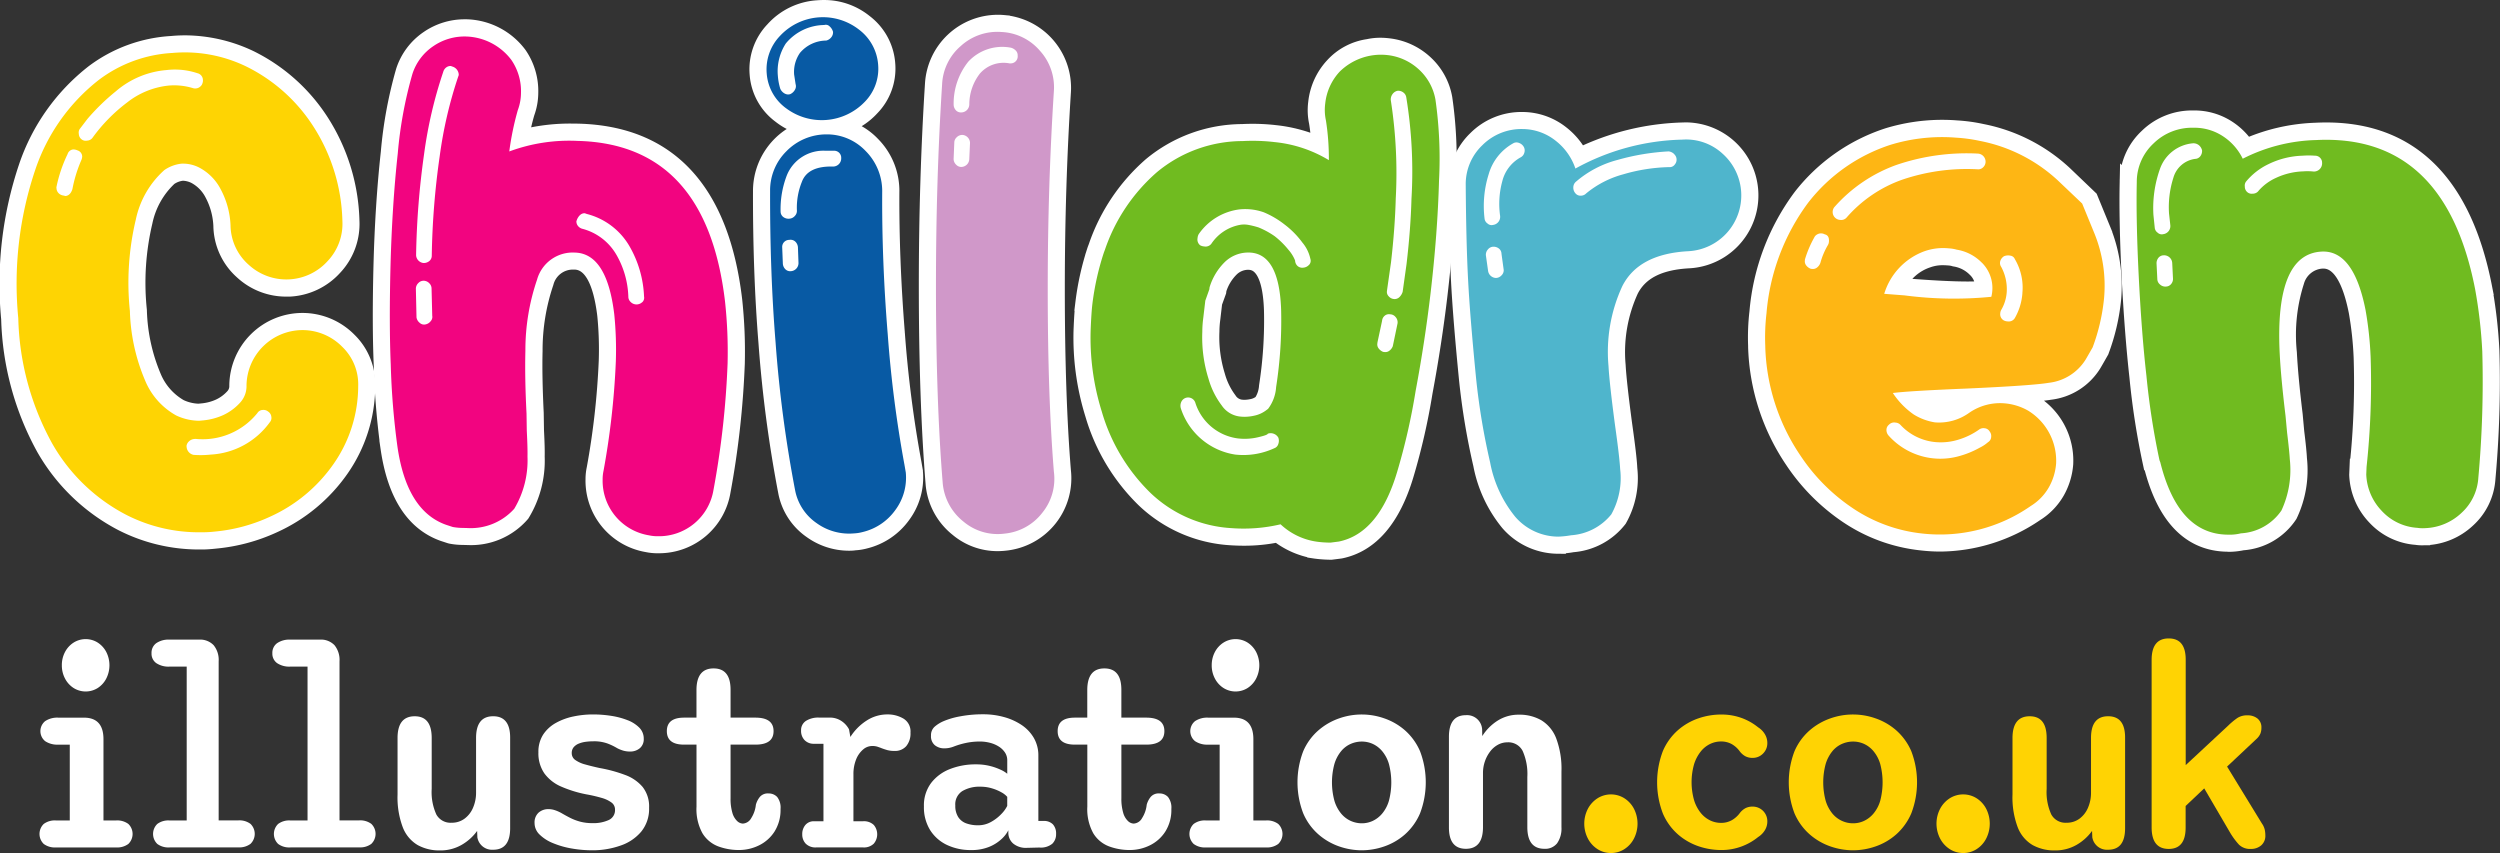
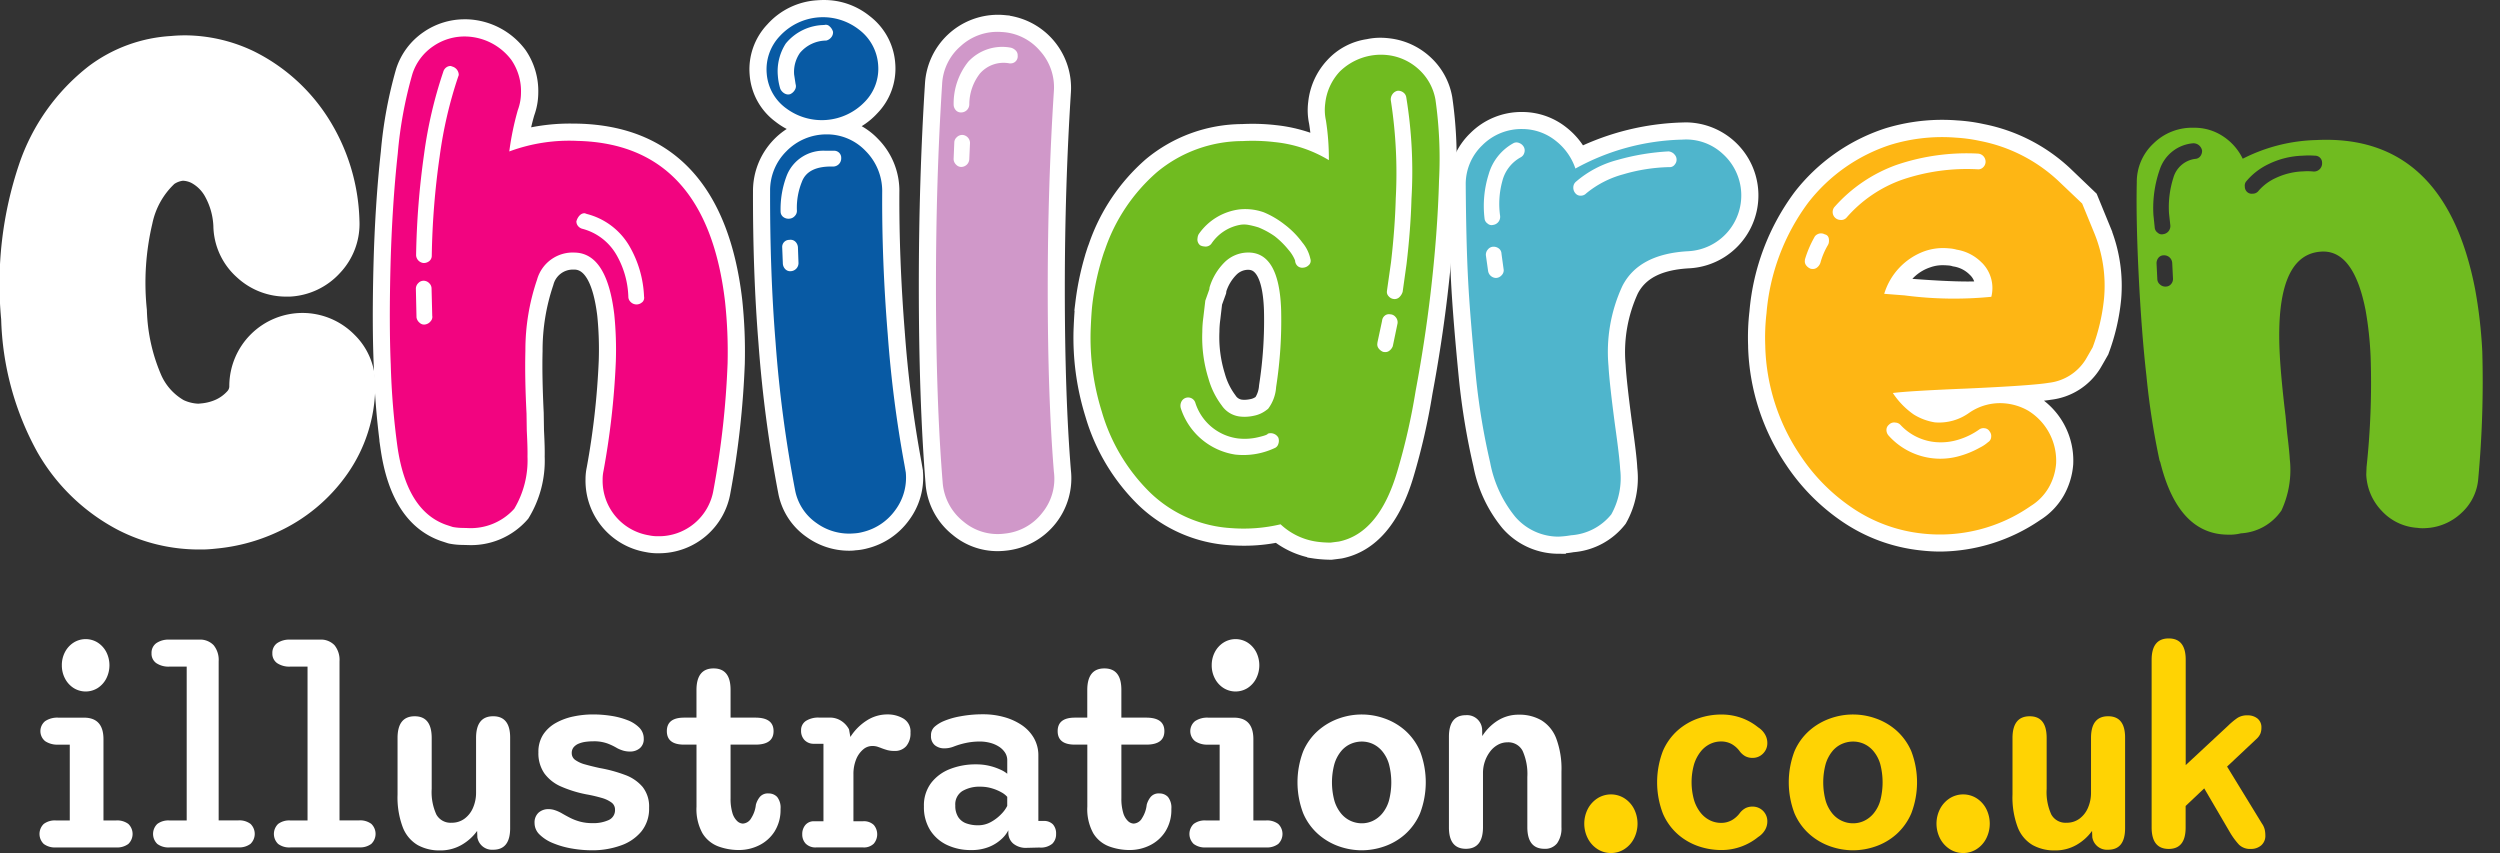
<svg xmlns="http://www.w3.org/2000/svg" width="158.086" height="53.941" viewBox="0 0 158.086 53.941">
  <rect x="0" y="0" width="158.086" height="53.941" fill="#333333" stroke="none" />
  <g id="Group_2289" data-name="Group 2289" transform="translate(-147.464 -40.889)">
    <g id="Group_2288" data-name="Group 2288">
      <g id="Group_45" data-name="Group 45" transform="translate(147.965 43.621)">
        <path id="Path_55" data-name="Path 55" d="M237.525,538.491c-.057,0-.109,0-.156,0h-.052a10.7,10.7,0,0,1-4.878-1.174,12.093,12.093,0,0,1-4.909-4.731,17.9,17.9,0,0,1-2.222-8.177,23.221,23.221,0,0,1,1.11-9.629,12.714,12.714,0,0,1,4.226-5.951,9.087,9.087,0,0,1,4.951-1.81c.27-.026.561-.04.849-.04a9.667,9.667,0,0,1,4.1.946,11.238,11.238,0,0,1,4.473,3.979,12.174,12.174,0,0,1,1.946,6.289,4.014,4.014,0,0,1-1.08,2.955,4.094,4.094,0,0,1-2.834,1.352c-.075,0-.132,0-.19,0a4.066,4.066,0,0,1-2.794-1.077,3.954,3.954,0,0,1-1.339-2.9,4.718,4.718,0,0,0-.556-2.034,2.649,2.649,0,0,0-1.112-1.127,1.838,1.838,0,0,0-.719-.188q-.038,0-.076,0a1.758,1.758,0,0,0-.819.311,5.278,5.278,0,0,0-1.565,2.791,16.775,16.775,0,0,0-.357,5.593,11.58,11.58,0,0,0,.9,4.179,3.945,3.945,0,0,0,1.7,1.944,2.947,2.947,0,0,0,1.138.279h.049l.262-.026a3.378,3.378,0,0,0,1.043-.286,2.746,2.746,0,0,0,.867-.644.954.954,0,0,0,.253-.682,4.131,4.131,0,0,1,4.141-4.1,4.12,4.12,0,0,1,2.919,1.23,3.877,3.877,0,0,1,1.167,2.927,9.224,9.224,0,0,1-1.671,5.233,10.419,10.419,0,0,1-4.245,3.522,11.251,11.251,0,0,1-3.649.987C238.029,538.473,237.743,538.491,237.525,538.491Z" transform="translate(-225.235 -506.976)" fill="#fff" stroke="#fff" stroke-width="1" />
      </g>
      <g id="Group_46" data-name="Group 46" transform="translate(171.535 42.607)">
        <path id="Path_56" data-name="Path 56" d="M303.431,537.132a3.211,3.211,0,0,1-.665-.069,4.079,4.079,0,0,1-3.391-4.108,3.2,3.2,0,0,1,.07-.667,49.141,49.141,0,0,0,.766-6.813,21.807,21.807,0,0,0-.094-2.9c-.267-2.217-.915-3.356-1.924-3.382h-.068a1.771,1.771,0,0,0-1.765,1.334,13.291,13.291,0,0,0-.7,4.315c-.029,1.134,0,2.454.072,3.923l.017,1.1c.039.747.054,1.3.044,1.663a6.45,6.45,0,0,1-.944,3.62,4.241,4.241,0,0,1-3.428,1.463h-.046l-.259-.007a4.011,4.011,0,0,1-.759-.074l-.052-.014-.428-.14c-1.877-.667-3.038-2.474-3.461-5.375a48.848,48.848,0,0,1-.434-5.288c-.072-1.7-.078-3.784-.017-6.2.066-2.6.222-5.031.465-7.236a27.094,27.094,0,0,1,.95-5.138,3.949,3.949,0,0,1,1.541-2.055,4.066,4.066,0,0,1,2.334-.718l.115,0a4.3,4.3,0,0,1,3.3,1.726,4.08,4.08,0,0,1,.717,2.45,3.767,3.767,0,0,1-.23,1.246,15.3,15.3,0,0,0-.366,1.572,12.123,12.123,0,0,1,3.207-.4q.2,0,.408.005c5.738.144,9.061,3.732,9.878,10.663a30.442,30.442,0,0,1,.163,4.01,56.035,56.035,0,0,1-.9,8.081,4.078,4.078,0,0,1-4,3.412Z" transform="translate(-285.921 -504.364)" fill="#fff" stroke="#fff" stroke-width="1" />
      </g>
      <g id="Group_47" data-name="Group 47" transform="translate(195.353 41.389)">
        <path id="Path_57" data-name="Path 57" d="M353.051,535.053a4.092,4.092,0,0,1-2.389-.769,3.848,3.848,0,0,1-1.592-2.429,81.708,81.708,0,0,1-1.248-9.442c-.24-2.956-.357-6.192-.347-9.619a4.169,4.169,0,0,1,2.934-3.971,4.089,4.089,0,0,1-1.707-.794,3.56,3.56,0,0,1-1.439-2.605,3.629,3.629,0,0,1,.993-2.82,4.1,4.1,0,0,1,2.8-1.358q.2-.016.388-.016a4.067,4.067,0,0,1,2.591.9,3.628,3.628,0,0,1,1.435,2.623,3.559,3.559,0,0,1-1,2.8,4.07,4.07,0,0,1-1.931,1.181,3.92,3.92,0,0,1,1.98,1.124,4.173,4.173,0,0,1,1.213,2.9c-.02,2.927.1,5.969.348,9.061a75.667,75.667,0,0,0,1.052,8.194l.088.507,0,.026a4.015,4.015,0,0,1-.782,2.782,4.132,4.132,0,0,1-2.358,1.592,3.147,3.147,0,0,1-.669.109C353.289,535.049,353.17,535.053,353.051,535.053Z" transform="translate(-347.249 -501.229)" fill="#fff" stroke="#fff" stroke-width="1" />
      </g>
      <g id="Group_48" data-name="Group 48" transform="translate(206.066 42.323)">
        <path id="Path_58" data-name="Path 58" d="M379.316,536.552a3.914,3.914,0,0,1-2.523-.911,4.069,4.069,0,0,1-1.526-2.776c-.289-3.518-.435-7.753-.435-12.608,0-4.419.131-8.709.389-12.75a4.121,4.121,0,0,1,4.094-3.871c.089,0,.179,0,.27.008a4.122,4.122,0,0,1,3.866,4.365c-.257,3.995-.387,8.187-.387,12.463,0,4.474.13,8.344.386,11.5a4.1,4.1,0,0,1-3.616,4.547A4.468,4.468,0,0,1,379.316,536.552Z" transform="translate(-374.833 -503.635)" fill="#fff" stroke="#fff" stroke-width="1" />
      </g>
      <g id="Group_50" data-name="Group 50" transform="translate(215.843 43.769)">
        <g id="Group_49" data-name="Group 49">
          <path id="Path_59" data-name="Path 59" d="M415.694,539.37a7.684,7.684,0,0,1-.859-.063l-.046-.007a5.158,5.158,0,0,1-2.361-1.029,10.508,10.508,0,0,1-2.147.214c-.269,0-.547-.01-.826-.028a8.673,8.673,0,0,1-5.481-2.388,12.364,12.364,0,0,1-3.237-5.407,16.269,16.269,0,0,1-.726-5.3c.03-.764.069-1.344.115-1.734a17.551,17.551,0,0,1,.754-3.368l.073-.193a11.949,11.949,0,0,1,3.455-5.144,9.1,9.1,0,0,1,5.776-2.1c.208-.011.43-.017.654-.017a12.664,12.664,0,0,1,1.464.086,9.326,9.326,0,0,1,2.745.736,12.769,12.769,0,0,0-.148-1.415,3.659,3.659,0,0,1-.049-1.254,4.075,4.075,0,0,1,1.056-2.323,3.729,3.729,0,0,1,2.241-1.19,3.474,3.474,0,0,1,.762-.082,4.267,4.267,0,0,1,.5.031,4.074,4.074,0,0,1,2.323,1.056,3.956,3.956,0,0,1,1.233,2.249,26.669,26.669,0,0,1,.236,5.2c-.061,2.249-.243,4.676-.542,7.214-.239,2.029-.557,4.107-.945,6.177a41.02,41.02,0,0,1-1.18,5.175c-.83,2.806-2.219,4.432-4.127,4.828l-.044.007-.558.071Zm-7.4-14.739a6.413,6.413,0,0,0-.059.82,8.246,8.246,0,0,0,.363,2.793,4.568,4.568,0,0,0,.743,1.519,1.058,1.058,0,0,0,.748.482,2.072,2.072,0,0,0,.224.014h0a2.382,2.382,0,0,0,.48-.054,1.309,1.309,0,0,0,.559-.249l.046-.036a2.1,2.1,0,0,0,.341-1.022,26.95,26.95,0,0,0,.313-4.824c-.07-2.013-.571-3.036-1.486-3.036l-.082,0a1.55,1.55,0,0,0-1.025.458,3.178,3.178,0,0,0-.775,1.288l-.016.134-.257.708Z" transform="translate(-400.005 -507.357)" fill="#fff" stroke="#fff" stroke-width="1" />
        </g>
      </g>
      <g id="Group_51" data-name="Group 51" transform="translate(239.565 48.467)">
        <path id="Path_60" data-name="Path 60" d="M467.5,546.391a4.188,4.188,0,0,1-3.143-1.453,8.259,8.259,0,0,1-1.718-3.689,43.881,43.881,0,0,1-.9-5.413c-.253-2.569-.422-4.645-.5-6.177-.085-1.588-.136-3.642-.153-6.1a3.976,3.976,0,0,1,1.228-2.914,4.068,4.068,0,0,1,2.95-1.188,3.986,3.986,0,0,1,2.441.855,4.352,4.352,0,0,1,1.181,1.4,15.844,15.844,0,0,1,6.453-1.591c.083,0,.165-.007.246-.007a4.117,4.117,0,0,1,.194,8.228c-1.888.1-3.094.719-3.687,1.89a9.38,9.38,0,0,0-.811,4.758c.038.707.177,1.962.413,3.729.19,1.345.3,2.26.324,2.792a5.3,5.3,0,0,1-.653,3.206,4.127,4.127,0,0,1-2.932,1.578,6.516,6.516,0,0,1-.88.094H467.5Z" transform="translate(-461.084 -519.453)" fill="#fff" stroke="#fff" stroke-width="1" />
      </g>
      <g id="Group_53" data-name="Group 53" transform="translate(258.5 48.966)">
        <g id="Group_52" data-name="Group 52">
          <path id="Path_61" data-name="Path 61" d="M521.513,547.039a10.472,10.472,0,0,1-1.2-.07,10.331,10.331,0,0,1-4.751-1.747,12.6,12.6,0,0,1-3.4-3.442,13.53,13.53,0,0,1-2.32-7.182v-.033l0-.044a13.785,13.785,0,0,1,.083-2.129,14.22,14.22,0,0,1,2.751-7.278,11.431,11.431,0,0,1,5.5-3.863,11.805,11.805,0,0,1,3.428-.513c.311,0,.627.012.94.037a10.329,10.329,0,0,1,1.592.221,10.639,10.639,0,0,1,5.2,2.648l1.623,1.553.825,2.013a9.425,9.425,0,0,1,.647,4.358,12.953,12.953,0,0,1-.753,3.247l-.017.048-.025.044q-.358.632-.46.8a3.741,3.741,0,0,1-2.734,1.734c-.418.07-1.181.141-2.305.213a4.175,4.175,0,0,1,1.2.46A4.292,4.292,0,0,1,529.4,542a4.2,4.2,0,0,1-.541,1.762,3.912,3.912,0,0,1-1.324,1.367A10.852,10.852,0,0,1,521.513,547.039Zm-1.391-8.666a2.949,2.949,0,0,0,1.079.409,2.083,2.083,0,0,0,.256.016,2.921,2.921,0,0,0,1.549-.532,4.364,4.364,0,0,1,.993-.494l-.833.039c-1.508.061-2.682.121-3.512.179A4.906,4.906,0,0,0,520.123,538.373Zm-.835-7.611c1.682.134,3.006.2,3.936.2h0c.442,0,.752-.015.971-.035a1.537,1.537,0,0,0-.478-1.24,2.333,2.333,0,0,0-1.294-.668l-.034-.007-.033-.011a1.736,1.736,0,0,0-.374-.056q-.161-.013-.313-.013a2.759,2.759,0,0,0-.964.159,3.191,3.191,0,0,0-1.869,1.634Z" transform="translate(-509.837 -520.738)" fill="#fff" stroke="#fff" stroke-width="1" />
        </g>
      </g>
      <g id="Group_54" data-name="Group 54" transform="translate(281.987 48.374)">
-         <path id="Path_62" data-name="Path 62" d="M576.789,546.123a1.468,1.468,0,0,1-.151-.007c-2.364-.028-3.979-1.7-4.8-4.981l-.051-.13-.009-.039a47.892,47.892,0,0,1-.84-5.423c-.2-1.8-.371-3.965-.495-6.44-.113-2.276-.153-4.248-.118-5.861a3.893,3.893,0,0,1,1.244-2.878,4.048,4.048,0,0,1,2.882-1.15h.045a3.875,3.875,0,0,1,2.173.628,4.117,4.117,0,0,1,1.167,1.148,11.838,11.838,0,0,1,4.386-1c.224-.011.446-.017.664-.017,5.345,0,8.7,3.335,9.986,9.91a30.759,30.759,0,0,1,.465,4.029,68.108,68.108,0,0,1-.25,8.068,3.853,3.853,0,0,1-1.262,2.618,4.1,4.1,0,0,1-2.626,1.107q-.131.006-.242.007a2.3,2.3,0,0,1-.382-.028,3.926,3.926,0,0,1-2.6-1.254,4.09,4.09,0,0,1-1.135-2.672l0-.026.021-.5a49.612,49.612,0,0,0,.258-6.907,21.787,21.787,0,0,0-.311-2.882c-.423-2.142-1.129-3.23-2.1-3.23l-.075,0a1.81,1.81,0,0,0-1.639,1.323,11.045,11.045,0,0,0-.464,4.5c.051,1.018.174,2.334.366,3.909l.1,1.093c.1.8.155,1.364.171,1.7a6.583,6.583,0,0,1-.6,3.555,3.88,3.88,0,0,1-2.975,1.735A4.4,4.4,0,0,1,576.789,546.123Z" transform="translate(-570.311 -519.214)" fill="#fff" stroke="#fff" stroke-width="1" />
-       </g>
-       <path id="Path_64" data-name="Path 64" d="M247.3,527.1a3.3,3.3,0,0,1,1,2.5,8.616,8.616,0,0,1-1.566,4.911,9.794,9.794,0,0,1-4.012,3.326,10.6,10.6,0,0,1-3.46.936,7.356,7.356,0,0,1-.948.047,10.072,10.072,0,0,1-4.695-1.11,11.47,11.47,0,0,1-4.673-4.511,17.25,17.25,0,0,1-2.14-7.913,22.549,22.549,0,0,1,1.074-9.388,12.092,12.092,0,0,1,4.024-5.687,8.481,8.481,0,0,1,4.643-1.7,8.889,8.889,0,0,1,4.67.853,10.6,10.6,0,0,1,4.235,3.773,11.548,11.548,0,0,1,1.849,5.992,3.429,3.429,0,0,1-.927,2.535,3.516,3.516,0,0,1-5,.239,3.376,3.376,0,0,1-1.146-2.488,5.294,5.294,0,0,0-.631-2.3,3.21,3.21,0,0,0-1.364-1.364,2.238,2.238,0,0,0-1.105-.24,2.348,2.348,0,0,0-1.087.407,5.773,5.773,0,0,0-1.8,3.116,17.249,17.249,0,0,0-.378,5.793,12.072,12.072,0,0,0,.96,4.389,4.479,4.479,0,0,0,1.964,2.215,3.445,3.445,0,0,0,1.461.337l.3-.028a3.95,3.95,0,0,0,1.224-.333,3.335,3.335,0,0,0,1.071-.795,1.537,1.537,0,0,0,.395-1.077,3.55,3.55,0,0,1,3.562-3.5A3.528,3.528,0,0,1,247.3,527.1Zm-16.454-12.066a.413.413,0,0,0-.294-.362.671.671,0,0,0-.266-.061.414.414,0,0,0-.362.294,8.856,8.856,0,0,0-.708,2.1l.008.086a.455.455,0,0,0,.136.29.51.51,0,0,0,.3.145l.133.031q.3-.029.435-.431a8.544,8.544,0,0,1,.561-1.829A.658.658,0,0,0,230.848,515.033Zm2.837-3.387a5.077,5.077,0,0,1,2.582-1.069,4.054,4.054,0,0,1,1.573.153.472.472,0,0,0,.219.022.461.461,0,0,0,.249-.11.413.413,0,0,0,.151-.231.483.483,0,0,0,.023-.219.443.443,0,0,0-.341-.4,4.491,4.491,0,0,0-1.967-.2,5.609,5.609,0,0,0-3.2,1.345,13.667,13.667,0,0,0-1.8,1.752q-.443.584-.481.63a.42.42,0,0,0-.057.308.453.453,0,0,0,.208.37.42.42,0,0,0,.309.057.453.453,0,0,0,.369-.208A10.477,10.477,0,0,1,233.685,511.645Zm9.129,19.908a.454.454,0,0,0-.208-.369.465.465,0,0,0-.356-.1.409.409,0,0,0-.326.2,4.452,4.452,0,0,1-3.914,1.629l-.086.008a.546.546,0,0,0-.311.138.476.476,0,0,0-.167.3l.008.086a.554.554,0,0,0,.435.478,6,6,0,0,0,1.081-.017,4.941,4.941,0,0,0,3.744-2.046A.411.411,0,0,0,242.814,531.553Z" transform="translate(-78.186 -464.273)" fill="#fed403" />
+         </g>
      <path id="Path_65" data-name="Path 65" d="M308.777,526.543a55.216,55.216,0,0,1-.892,8,3.494,3.494,0,0,1-3.522,2.929,2.528,2.528,0,0,1-.559-.057,3.494,3.494,0,0,1-2.929-3.522,2.581,2.581,0,0,1,.057-.559,49.607,49.607,0,0,0,.778-6.921,22.216,22.216,0,0,0-.1-2.977q-.463-3.848-2.488-3.9a2.342,2.342,0,0,0-2.392,1.707,13.791,13.791,0,0,0-.739,4.508q-.044,1.724.072,3.968l.016,1.078q.058,1.123.045,1.639a5.969,5.969,0,0,1-.838,3.3,3.7,3.7,0,0,1-2.983,1.218l-.259-.007a3.581,3.581,0,0,1-.645-.059l-.428-.14q-2.478-.881-3.066-4.906a48.006,48.006,0,0,1-.428-5.226q-.108-2.546-.017-6.165.1-3.876.461-7.187a26.383,26.383,0,0,1,.924-5.02,3.359,3.359,0,0,1,1.316-1.756,3.49,3.49,0,0,1,2.106-.615,3.722,3.722,0,0,1,2.83,1.472,3.49,3.49,0,0,1,.615,2.107,3.149,3.149,0,0,1-.2,1.073,18.037,18.037,0,0,0-.54,2.616,10.9,10.9,0,0,1,4.328-.667q8.142.206,9.314,10.15A29.682,29.682,0,0,1,308.777,526.543Zm-17-18.233a.554.554,0,0,0-.375-.527l-.128-.046a.457.457,0,0,0-.3.1.518.518,0,0,0-.179.276,27.718,27.718,0,0,0-1.209,5.185,51.157,51.157,0,0,0-.506,6.411.523.523,0,0,0,.462.486.547.547,0,0,0,.369-.12.434.434,0,0,0,.16-.341,49.2,49.2,0,0,1,.5-6.281,26.95,26.95,0,0,1,1.161-5.014Zm-1.772,15.561a.4.4,0,0,0,.095-.342l-.043-1.726a.455.455,0,0,0-.143-.327.5.5,0,0,0-.362-.16.454.454,0,0,0-.327.143.5.5,0,0,0-.16.362l.04,1.811a.549.549,0,0,0,.207.35.4.4,0,0,0,.343.1A.551.551,0,0,0,290.006,523.87Zm13.372-1.193a.382.382,0,0,0,.117-.363,6.9,6.9,0,0,0-.953-3.236,4.367,4.367,0,0,0-2.665-1.985l-.129-.046q-.3-.008-.484.376l-.047.128a.456.456,0,0,0,.1.3.512.512,0,0,0,.276.179,3.512,3.512,0,0,1,2.157,1.649,5.66,5.66,0,0,1,.752,2.648.449.449,0,0,0,.142.327.52.52,0,0,0,.733.018Z" transform="translate(-115.304 -462.675)" fill="#f20480" />
      <path id="Path_66" data-name="Path 66" d="M356.414,522.794a75.881,75.881,0,0,0,1.06,8.259l.081.469a3.434,3.434,0,0,1-.67,2.389,3.546,3.546,0,0,1-2.05,1.377,2.6,2.6,0,0,1-.555.088,3.51,3.51,0,0,1-2.366-.651,3.269,3.269,0,0,1-1.357-2.073,80.811,80.811,0,0,1-1.237-9.368q-.359-4.423-.345-9.57a3.477,3.477,0,0,1,1.028-2.5,3.536,3.536,0,0,1,2.529-1.07,3.373,3.373,0,0,1,2.485,1.052,3.593,3.593,0,0,1,1.047,2.509Q356.033,518.112,356.414,522.794Zm-6.437-14.307a2.988,2.988,0,0,1-1.216-2.192,3.057,3.057,0,0,1,.844-2.382,3.707,3.707,0,0,1,4.983-.4,3.055,3.055,0,0,1,1.218,2.214,2.986,2.986,0,0,1-.846,2.36,3.768,3.768,0,0,1-4.982.4Zm.6,8.447a.434.434,0,0,0-.356-.123l-.086.007a.443.443,0,0,0-.395.465l.041,1.035a.539.539,0,0,0,.159.354.428.428,0,0,0,.355.123.515.515,0,0,0,.474-.557l-.034-.948A.545.545,0,0,0,350.577,516.934Zm2.893-5.359a.442.442,0,0,0-.465-.395h-.519a2.489,2.489,0,0,0-2.447,1.54,5.929,5.929,0,0,0-.4,2.324.43.43,0,0,0,.178.331.544.544,0,0,0,.376.1.5.5,0,0,0,.353-.18.454.454,0,0,0,.124-.334,4.332,4.332,0,0,1,.308-1.8q.37-1.024,1.974-.982a.516.516,0,0,0,.52-.518Zm-3.569-4.012a.432.432,0,0,0,.349.036.651.651,0,0,0,.3-.284.437.437,0,0,0,.037-.349l-.092-.6a2.112,2.112,0,0,1,.365-1.37,2.187,2.187,0,0,1,1.666-.784.586.586,0,0,0,.328-.221.489.489,0,0,0,.1-.333.705.705,0,0,0-.223-.349.33.33,0,0,0-.331-.081,3.2,3.2,0,0,0-2.434,1.171,3.234,3.234,0,0,0-.5,2.051,3.734,3.734,0,0,0,.152.809A.644.644,0,0,0,349.9,507.564Z" transform="translate(-152.814 -460.758)" fill="#085aa4" />
      <path id="Path_67" data-name="Path 67" d="M383.055,535.545a3.417,3.417,0,0,1-2.37,1.314,3.355,3.355,0,0,1-2.607-.754,3.49,3.49,0,0,1-1.314-2.392q-.432-5.257-.431-12.54,0-6.636.388-12.713a3.391,3.391,0,0,1,1.185-2.435,3.43,3.43,0,0,1,2.564-.884,3.4,3.4,0,0,1,2.435,1.185,3.43,3.43,0,0,1,.884,2.564q-.388,6.034-.388,12.5,0,6.766.388,11.549A3.4,3.4,0,0,1,383.055,535.545ZM381.5,506.607a.415.415,0,0,0-.129-.3.645.645,0,0,0-.3-.173,2.926,2.926,0,0,0-2.694.884,4.235,4.235,0,0,0-.926,2.693.544.544,0,0,0,.129.366.43.43,0,0,0,.345.151.516.516,0,0,0,.517-.517,3.183,3.183,0,0,1,.668-1.939,1.979,1.979,0,0,1,1.875-.646h.087a.441.441,0,0,0,.43-.431Zm-3.49,5.042a.5.5,0,0,0-.366.151.454.454,0,0,0-.151.323l-.043,1.035a.494.494,0,0,0,.151.366.449.449,0,0,0,.323.151.516.516,0,0,0,.517-.517l.043-.948A.517.517,0,0,0,378.013,511.649Z" transform="translate(-169.684 -462.229)" fill="#d098c9" />
      <path id="Path_68" data-name="Path 68" d="M423.54,516.8q-.091,3.353-.538,7.161-.358,3.04-.939,6.138a40.326,40.326,0,0,1-1.165,5.113q-1.153,3.9-3.688,4.426l-.529.068a6.453,6.453,0,0,1-.861-.058,4.207,4.207,0,0,1-2.3-1.1,10.16,10.16,0,0,1-3.109.242,8.067,8.067,0,0,1-5.119-2.229,11.742,11.742,0,0,1-3.082-5.157,15.616,15.616,0,0,1-.7-5.115q.044-1.123.111-1.68a16.92,16.92,0,0,1,.729-3.255l.063-.166a11.338,11.338,0,0,1,3.289-4.907,8.487,8.487,0,0,1,5.416-1.966,11.859,11.859,0,0,1,2.032.065,8.179,8.179,0,0,1,3.424,1.141,15.61,15.61,0,0,0-.184-2.5,3.145,3.145,0,0,1-.045-1.09,3.485,3.485,0,0,1,.907-2,3.721,3.721,0,0,1,3.01-1.056,3.492,3.492,0,0,1,2,.907,3.37,3.37,0,0,1,1.054,1.925A26.4,26.4,0,0,1,423.54,516.8Zm-8.222,5.347a.374.374,0,0,0,.088-.38,2.376,2.376,0,0,0-.507-1.036,5.559,5.559,0,0,0-1.144-1.154,5.62,5.62,0,0,0-1.3-.76,3.517,3.517,0,0,0-1.541-.181,3.691,3.691,0,0,0-2.57,1.564.593.593,0,0,0-.073.251.462.462,0,0,0,.164.453.589.589,0,0,0,.252.073.461.461,0,0,0,.453-.164,2.782,2.782,0,0,1,1.878-1.211,1.526,1.526,0,0,1,.433.007,5.386,5.386,0,0,1,.675.166,5.161,5.161,0,0,1,1.019.554,5.315,5.315,0,0,1,.875.862,2.337,2.337,0,0,1,.419.678.489.489,0,0,0,.155.344.449.449,0,0,0,.356.107A.548.548,0,0,0,415.318,522.144Zm-1.938,11.314a.591.591,0,0,0,0-.39.548.548,0,0,0-.3-.252.541.541,0,0,0-.369,0c-.007.058-.219.134-.635.229a3.676,3.676,0,0,1-1.266.068,3.264,3.264,0,0,1-2.684-2.268.477.477,0,0,0-.885-.039.577.577,0,0,0-.027.409,4.3,4.3,0,0,0,3.432,2.92,4.671,4.671,0,0,0,2.477-.4A.4.4,0,0,0,413.38,533.458Zm-4.62-9.048-.126,1.07a6.9,6.9,0,0,0-.063.9,8.713,8.713,0,0,0,.39,2.953,5.09,5.09,0,0,0,.841,1.7,1.608,1.608,0,0,0,1.176.7,2.674,2.674,0,0,0,.852-.052,1.883,1.883,0,0,0,.8-.362l.1-.075a2.541,2.541,0,0,0,.508-1.372,27.319,27.319,0,0,0,.317-4.91q-.129-3.7-2.18-3.6a2.13,2.13,0,0,0-1.4.617,3.776,3.776,0,0,0-.945,1.581l-.015.128Q408.759,524.41,408.76,524.41Zm12.726-2.322q.262-2.225.312-4.129a29.039,29.039,0,0,0-.33-6.417.461.461,0,0,0-.181-.3.52.52,0,0,0-.378-.109.525.525,0,0,0-.332.243.548.548,0,0,0-.086.359,29.9,29.9,0,0,1,.313,6.2q-.051,1.9-.3,4.043l-.249,1.75-.01.086a.387.387,0,0,0,.115.317.486.486,0,0,0,.306.166.431.431,0,0,0,.36-.109.793.793,0,0,0,.214-.344Zm-.678,3.37a.458.458,0,0,0-.3-.187l-.086-.01a.413.413,0,0,0-.315.093.466.466,0,0,0-.169.327l-.29,1.355-.01.086a.414.414,0,0,0,.094.315.633.633,0,0,0,.279.206l.085.01a.414.414,0,0,0,.315-.093.638.638,0,0,0,.206-.28l.3-1.44A.5.5,0,0,0,420.808,525.457Z" transform="translate(-185.08 -464.505)" fill="#70bb20" />
      <path id="Path_69" data-name="Path 69" d="M478.836,522.52a3.533,3.533,0,0,1-2.173,6.158q-3.142.168-4.176,2.209a9.9,9.9,0,0,0-.873,5.053q.058,1.076.417,3.775.278,1.971.32,2.745a4.734,4.734,0,0,1-.559,2.857,3.574,3.574,0,0,1-2.54,1.323,6.038,6.038,0,0,1-.815.087,3.614,3.614,0,0,1-2.722-1.257,7.667,7.667,0,0,1-1.586-3.433,43.09,43.09,0,0,1-.891-5.347q-.38-3.864-.5-6.144-.127-2.366-.153-6.077a3.394,3.394,0,0,1,1.053-2.495,3.491,3.491,0,0,1,2.556-1.021,3.382,3.382,0,0,1,2.067.731,3.735,3.735,0,0,1,1.26,1.767,14.642,14.642,0,0,1,6.764-1.829A3.4,3.4,0,0,1,478.836,522.52ZM464.854,530.2a.452.452,0,0,0,.134-.331l-.141-1.028a.432.432,0,0,0-.169-.336.547.547,0,0,0-.372-.11.453.453,0,0,0-.315.168.5.5,0,0,0-.131.374l.139.985a.522.522,0,0,0,.5.448A.5.5,0,0,0,464.854,530.2Zm1.44-7.759a.464.464,0,0,0-.041-.365.554.554,0,0,0-.294-.243.411.411,0,0,0-.366.019,3.258,3.258,0,0,0-1.557,1.961,6.675,6.675,0,0,0-.26,2.8.43.43,0,0,0,.189.314.373.373,0,0,0,.35.089.516.516,0,0,0,.443-.585,5.436,5.436,0,0,1,.142-2.187,2.369,2.369,0,0,1,1.171-1.508A.463.463,0,0,0,466.295,522.436Zm9.478.1a.591.591,0,0,0-.355-.175,14.682,14.682,0,0,0-3.229.539,6.569,6.569,0,0,0-2.624,1.371.471.471,0,0,0-.175.354.532.532,0,0,0,.129.382.409.409,0,0,0,.353.154.467.467,0,0,0,.337-.148,6.228,6.228,0,0,1,2.331-1.2,11.1,11.1,0,0,1,2.889-.457l.086,0a.387.387,0,0,0,.293-.167.469.469,0,0,0-.035-.646Z" transform="translate(-222.437 -471.904)" fill="#4fb5cc" />
-       <path id="Path_70" data-name="Path 70" d="M531.384,526.45s.259.633.779,1.9a8.8,8.8,0,0,1,.605,4.09,12.293,12.293,0,0,1-.721,3.1q-.352.62-.451.785a3.159,3.159,0,0,1-2.32,1.459q-1.052.177-5.216.365-3.6.147-4.648.28a4.985,4.985,0,0,0,1.319,1.358,3.61,3.61,0,0,0,1.344.5,3.266,3.266,0,0,0,2.166-.606,3.424,3.424,0,0,1,2.209-.6,3.6,3.6,0,0,1,1.519.466,3.712,3.712,0,0,1,1.767,3.339,3.6,3.6,0,0,1-.466,1.519,3.312,3.312,0,0,1-1.13,1.164,10.045,10.045,0,0,1-6.839,1.749,9.715,9.715,0,0,1-4.494-1.653,11.954,11.954,0,0,1-3.241-3.283,12.9,12.9,0,0,1-2.221-6.877l0-.043a13.188,13.188,0,0,1,.077-2.069,13.6,13.6,0,0,1,2.629-6.989,10.81,10.81,0,0,1,5.219-3.671,11.137,11.137,0,0,1,4.142-.45,9.907,9.907,0,0,1,1.5.205,10.052,10.052,0,0,1,4.946,2.511Zm-16.013,2.4c.02-.258-.069-.409-.266-.454a.494.494,0,0,0-.212-.06.468.468,0,0,0-.265.065.414.414,0,0,0-.189.2,6.821,6.821,0,0,0-.585,1.38l-.007.086a.414.414,0,0,0,.1.311.635.635,0,0,0,.287.2l.086.007a.412.412,0,0,0,.311-.1.643.643,0,0,0,.2-.287,4.565,4.565,0,0,1,.478-1.129A.482.482,0,0,0,515.371,528.855ZM520,524.942a12.711,12.711,0,0,1,4.764-.659.429.429,0,0,0,.356-.124.484.484,0,0,0,.154-.312.514.514,0,0,0-.475-.556,13.786,13.786,0,0,0-5.157.715,9.526,9.526,0,0,0-3.93,2.671.5.5,0,0,0,.368.807.453.453,0,0,0,.4-.141A8.353,8.353,0,0,1,520,524.942Zm5.032,5.241a2.86,2.86,0,0,0-1.578-.817,2.332,2.332,0,0,0-.512-.084,3.538,3.538,0,0,0-1.527.181,4.145,4.145,0,0,0-2.548,2.694l1.289.1a24.113,24.113,0,0,0,5.483.089A2.263,2.263,0,0,0,525.036,530.183Zm-5.47,10.114a.456.456,0,0,0-.4.141.414.414,0,0,0-.153.291.533.533,0,0,0,.141.4,4.391,4.391,0,0,0,4.481,1.284,5.727,5.727,0,0,0,1.274-.526,2.321,2.321,0,0,0,.525-.347.41.41,0,0,0,.2-.33.468.468,0,0,0-.1-.354.412.412,0,0,0-.33-.2.466.466,0,0,0-.354.1,4.508,4.508,0,0,1-1.259.614,3.74,3.74,0,0,1-1.44.167,3.443,3.443,0,0,1-2.248-1.086A.465.465,0,0,0,519.565,540.3Zm8.04-8.181a3.536,3.536,0,0,0-.477-2.156.354.354,0,0,0-.285-.217.7.7,0,0,0-.392.034.542.542,0,0,0-.241.305.429.429,0,0,0,.057.372,2.959,2.959,0,0,1,.35,1.584,2.571,2.571,0,0,1-.35,1.14.476.476,0,0,0-.06.211.445.445,0,0,0,.223.45.588.588,0,0,0,.255.064.446.446,0,0,0,.45-.224A3.7,3.7,0,0,0,527.605,532.116Z" transform="translate(-252.255 -472.689)" fill="#feb614" />
+       <path id="Path_70" data-name="Path 70" d="M531.384,526.45s.259.633.779,1.9a8.8,8.8,0,0,1,.605,4.09,12.293,12.293,0,0,1-.721,3.1q-.352.62-.451.785a3.159,3.159,0,0,1-2.32,1.459q-1.052.177-5.216.365-3.6.147-4.648.28a4.985,4.985,0,0,0,1.319,1.358,3.61,3.61,0,0,0,1.344.5,3.266,3.266,0,0,0,2.166-.606,3.424,3.424,0,0,1,2.209-.6,3.6,3.6,0,0,1,1.519.466,3.712,3.712,0,0,1,1.767,3.339,3.6,3.6,0,0,1-.466,1.519,3.312,3.312,0,0,1-1.13,1.164,10.045,10.045,0,0,1-6.839,1.749,9.715,9.715,0,0,1-4.494-1.653,11.954,11.954,0,0,1-3.241-3.283,12.9,12.9,0,0,1-2.221-6.877l0-.043a13.188,13.188,0,0,1,.077-2.069,13.6,13.6,0,0,1,2.629-6.989,10.81,10.81,0,0,1,5.219-3.671,11.137,11.137,0,0,1,4.142-.45,9.907,9.907,0,0,1,1.5.205,10.052,10.052,0,0,1,4.946,2.511Zm-16.013,2.4c.02-.258-.069-.409-.266-.454a.494.494,0,0,0-.212-.06.468.468,0,0,0-.265.065.414.414,0,0,0-.189.2,6.821,6.821,0,0,0-.585,1.38l-.007.086a.414.414,0,0,0,.1.311.635.635,0,0,0,.287.2l.086.007a.412.412,0,0,0,.311-.1.643.643,0,0,0,.2-.287,4.565,4.565,0,0,1,.478-1.129A.482.482,0,0,0,515.371,528.855ZM520,524.942a12.711,12.711,0,0,1,4.764-.659.429.429,0,0,0,.356-.124.484.484,0,0,0,.154-.312.514.514,0,0,0-.475-.556,13.786,13.786,0,0,0-5.157.715,9.526,9.526,0,0,0-3.93,2.671.5.5,0,0,0,.368.807.453.453,0,0,0,.4-.141A8.353,8.353,0,0,1,520,524.942Zm5.032,5.241a2.86,2.86,0,0,0-1.578-.817,2.332,2.332,0,0,0-.512-.084,3.538,3.538,0,0,0-1.527.181,4.145,4.145,0,0,0-2.548,2.694l1.289.1a24.113,24.113,0,0,0,5.483.089A2.263,2.263,0,0,0,525.036,530.183Zm-5.47,10.114a.456.456,0,0,0-.4.141.414.414,0,0,0-.153.291.533.533,0,0,0,.141.4,4.391,4.391,0,0,0,4.481,1.284,5.727,5.727,0,0,0,1.274-.526,2.321,2.321,0,0,0,.525-.347.41.41,0,0,0,.2-.33.468.468,0,0,0-.1-.354.412.412,0,0,0-.33-.2.466.466,0,0,0-.354.1,4.508,4.508,0,0,1-1.259.614,3.74,3.74,0,0,1-1.44.167,3.443,3.443,0,0,1-2.248-1.086A.465.465,0,0,0,519.565,540.3Zm8.04-8.181A3.7,3.7,0,0,0,527.605,532.116Z" transform="translate(-252.255 -472.689)" fill="#feb614" />
      <path id="Path_71" data-name="Path 71" d="M593.67,534.862a67.19,67.19,0,0,1-.249,7.994,3.272,3.272,0,0,1-1.075,2.232,3.512,3.512,0,0,1-2.261.954,2.279,2.279,0,0,1-.519-.018,3.349,3.349,0,0,1-2.254-1.074,3.511,3.511,0,0,1-.978-2.3l.019-.475a49.6,49.6,0,0,0,.257-6.959,22.2,22.2,0,0,0-.32-2.961q-.75-3.8-2.773-3.7-2.969.148-2.657,6.432.078,1.55.369,3.951l.1,1.074q.146,1.2.17,1.674a6.1,6.1,0,0,1-.529,3.241,3.326,3.326,0,0,1-2.56,1.444,2.93,2.93,0,0,1-.816.084q-3.151-.015-4.284-4.576l-.05-.127a47.385,47.385,0,0,1-.828-5.352q-.308-2.7-.491-6.4-.169-3.4-.118-5.819a3.321,3.321,0,0,1,1.064-2.469,3.473,3.473,0,0,1,2.518-.988,3.271,3.271,0,0,1,1.86.533,3.534,3.534,0,0,1,1.258,1.426,10.792,10.792,0,0,1,4.644-1.181q8.135-.405,10.049,9.423A29.97,29.97,0,0,1,593.67,534.862Zm-17.83-12.336a.544.544,0,0,0,.111-.372.6.6,0,0,0-.211-.335.548.548,0,0,0-.372-.111,2.428,2.428,0,0,0-2.077,1.614,7.382,7.382,0,0,0-.416,2.912l.084.815a.428.428,0,0,0,.188.314.37.37,0,0,0,.35.09.515.515,0,0,0,.445-.583l-.08-.729a6.119,6.119,0,0,1,.276-2.257,1.657,1.657,0,0,1,1.365-1.19A.43.43,0,0,0,575.84,522.526ZM574,530.6a.489.489,0,0,0,.113-.33l-.049-.99a.515.515,0,0,0-.542-.49.431.431,0,0,0-.337.167.546.546,0,0,0-.111.372l.049.99a.451.451,0,0,0,.167.316.493.493,0,0,0,.373.132A.432.432,0,0,0,574,530.6Zm9.54-7.7a.442.442,0,0,0-.452-.409,5.183,5.183,0,0,0-.777,0,5.263,5.263,0,0,0-2.173.54,4.163,4.163,0,0,0-1.412,1.106.42.42,0,0,0-.071.306.453.453,0,0,0,.191.379.417.417,0,0,0,.306.071.454.454,0,0,0,.379-.191,3.218,3.218,0,0,1,1.1-.81,4.4,4.4,0,0,1,1.727-.41,3.585,3.585,0,0,1,.648.011.517.517,0,0,0,.536-.5Z" transform="translate(-289.241 -471.757)" fill="#70bb20" />
    </g>
    <g id="Group_2286" data-name="Group 2286" transform="translate(149.965 81.26)">
      <g id="Group_2285" data-name="Group 2285" transform="translate(0 0)">
        <path id="Path_2946" data-name="Path 2946" d="M639.753,368.37h.885v-4.793h-.729a1.379,1.379,0,0,1-.827-.22.816.816,0,0,1,0-1.267,1.379,1.379,0,0,1,.827-.22h1.622q1.238,0,1.238,1.362v5.138h.807a1.182,1.182,0,0,1,.764.22.878.878,0,0,1,0,1.268,1.182,1.182,0,0,1-.764.22h-3.825a1.169,1.169,0,0,1-.757-.22.879.879,0,0,1,0-1.268A1.169,1.169,0,0,1,639.753,368.37Zm.384-9.81a1.759,1.759,0,0,1,.2-.841,1.568,1.568,0,0,1,.544-.595,1.431,1.431,0,0,1,1.525,0,1.577,1.577,0,0,1,.541.595,1.86,1.86,0,0,1,0,1.677,1.568,1.568,0,0,1-.541.6,1.433,1.433,0,0,1-1.525,0,1.559,1.559,0,0,1-.544-.6A1.764,1.764,0,0,1,640.137,358.56Z" transform="translate(-638.727 -356.861)" fill="#fff" />
        <path id="Path_2947" data-name="Path 2947" d="M658.637,370.134a1.169,1.169,0,0,1-.757-.22.878.878,0,0,1,0-1.267,1.169,1.169,0,0,1,.757-.22h1.1V358.7h-1.09a1.39,1.39,0,0,1-.834-.22.726.726,0,0,1-.3-.625.747.747,0,0,1,.3-.638,1.371,1.371,0,0,1,.834-.224h1.866a1.183,1.183,0,0,1,.928.353,1.473,1.473,0,0,1,.317,1.017v10.06h1.254a1.168,1.168,0,0,1,.757.22.878.878,0,0,1,0,1.267,1.168,1.168,0,0,1-.757.22Z" transform="translate(-650.432 -356.918)" fill="#fff" />
        <path id="Path_2948" data-name="Path 2948" d="M678.916,370.134a1.169,1.169,0,0,1-.757-.22.878.878,0,0,1,0-1.267,1.169,1.169,0,0,1,.757-.22h1.1V358.7h-1.089a1.39,1.39,0,0,1-.835-.22.727.727,0,0,1-.3-.625.748.748,0,0,1,.3-.638,1.372,1.372,0,0,1,.835-.224h1.865a1.184,1.184,0,0,1,.929.353,1.475,1.475,0,0,1,.317,1.017v10.06h1.254a1.168,1.168,0,0,1,.756.22.878.878,0,0,1,0,1.267,1.168,1.168,0,0,1-.756.22Z" transform="translate(-663.07 -356.918)" fill="#fff" />
        <path id="Path_2949" data-name="Path 2949" d="M699.9,369.854q1.073,0,1.073,1.371v3.224a3.414,3.414,0,0,0,.294,1.616,1.023,1.023,0,0,0,.968.521,1.339,1.339,0,0,0,.811-.254,1.657,1.657,0,0,0,.541-.694,2.389,2.389,0,0,0,.192-.965v-3.449q0-1.371,1.082-1.371t1.073,1.371v5.707q0,1.363-1.073,1.362a.942.942,0,0,1-1-.784l-.015-.405a3.121,3.121,0,0,1-.991.888,2.68,2.68,0,0,1-1.36.345,2.824,2.824,0,0,1-1.411-.34,2.235,2.235,0,0,1-.937-1.116,5.363,5.363,0,0,1-.333-2.078v-3.578Q698.816,369.854,699.9,369.854Z" transform="translate(-676.176 -364.932)" fill="#fff" />
        <path id="Path_2950" data-name="Path 2950" d="M725.467,378.144a7.569,7.569,0,0,1-1.328-.116,5.488,5.488,0,0,1-1.183-.341,2.575,2.575,0,0,1-.842-.543,1,1,0,0,1-.313-.724.833.833,0,0,1,.251-.655.928.928,0,0,1,.642-.224,1.275,1.275,0,0,1,.384.064,2.355,2.355,0,0,1,.447.2q.25.146.529.289a3.278,3.278,0,0,0,.624.237,2.916,2.916,0,0,0,.775.095,2.326,2.326,0,0,0,1.047-.2.682.682,0,0,0,.388-.656.539.539,0,0,0-.224-.448,1.929,1.929,0,0,0-.627-.293,9.206,9.206,0,0,0-.968-.224,7.558,7.558,0,0,1-1.579-.487,2.566,2.566,0,0,1-1.065-.832,2.222,2.222,0,0,1-.381-1.336,1.993,1.993,0,0,1,.3-1.121,2.286,2.286,0,0,1,.8-.737,3.873,3.873,0,0,1,1.113-.41,6,6,0,0,1,1.234-.129,7.408,7.408,0,0,1,1.16.09,4.8,4.8,0,0,1,1.035.275,2.092,2.092,0,0,1,.741.474.975.975,0,0,1,.278.7.737.737,0,0,1-.251.6.942.942,0,0,1-.619.207,1.522,1.522,0,0,1-.407-.052,2.1,2.1,0,0,1-.392-.155,3.907,3.907,0,0,0-.6-.293,2.486,2.486,0,0,0-.921-.147,3.674,3.674,0,0,0-.466.03,1.765,1.765,0,0,0-.443.112.837.837,0,0,0-.329.228.563.563,0,0,0-.125.379.517.517,0,0,0,.228.435,1.931,1.931,0,0,0,.623.28q.4.113.905.224a9.022,9.022,0,0,1,1.61.436,2.638,2.638,0,0,1,1.117.763,2,2,0,0,1,.408,1.319,2.271,2.271,0,0,1-.5,1.509,2.928,2.928,0,0,1-1.308.879A5.313,5.313,0,0,1,725.467,378.144Z" transform="translate(-690.499 -364.747)" fill="#fff" />
        <path id="Path_2951" data-name="Path 2951" d="M745.1,366.642q-1.089,0-1.089-.853t1.089-.854h.784v-1.741q0-1.371,1.082-1.371t1.074,1.371v1.741h1.575q1.144,0,1.144.854t-1.144.853h-1.575v3.38a3.132,3.132,0,0,0,.113.927,1.151,1.151,0,0,0,.3.522.553.553,0,0,0,.364.164.647.647,0,0,0,.529-.345,1.93,1.93,0,0,0,.294-.845,1.342,1.342,0,0,1,.255-.5.653.653,0,0,1,.537-.216.731.731,0,0,1,.556.224,1.092,1.092,0,0,1,.212.759,2.553,2.553,0,0,1-.38,1.426,2.425,2.425,0,0,1-.983.875,2.858,2.858,0,0,1-1.262.293,3.709,3.709,0,0,1-1.321-.232,1.989,1.989,0,0,1-.992-.828,3.147,3.147,0,0,1-.376-1.681v-3.923Z" transform="translate(-704.344 -359.927)" fill="#fff" />
        <path id="Path_2952" data-name="Path 2952" d="M769.835,376.308h.6a.9.9,0,0,1,.686.232.916.916,0,0,1,0,1.185.888.888,0,0,1-.682.237h-2.954a.865.865,0,0,1-.666-.237.835.835,0,0,1-.22-.59.882.882,0,0,1,.2-.595.69.69,0,0,1,.553-.232h.588v-4.9h-.6a.791.791,0,0,1-.592-.229.833.833,0,0,1-.223-.608.693.693,0,0,1,.305-.608,1.442,1.442,0,0,1,.831-.211h.69a1.3,1.3,0,0,1,.7.2,1.44,1.44,0,0,1,.505.543l.086.483a3.35,3.35,0,0,1,1.011-1.026,2.4,2.4,0,0,1,1.333-.4,1.952,1.952,0,0,1,1.01.263.943.943,0,0,1,.447.884,1.251,1.251,0,0,1-.271.862.936.936,0,0,1-.733.3,1.719,1.719,0,0,1-.459-.052c-.123-.035-.245-.075-.364-.121-.1-.04-.2-.073-.278-.1a1.086,1.086,0,0,0-.326-.039.877.877,0,0,0-.568.224,1.591,1.591,0,0,0-.439.625,2.475,2.475,0,0,0-.169.961Z" transform="translate(-718.37 -364.747)" fill="#fff" />
        <path id="Path_2953" data-name="Path 2953" d="M793.657,377.989a1.255,1.255,0,0,1-.862-.272.9.9,0,0,1-.306-.7v-.138a1.967,1.967,0,0,1-.419.543,2.563,2.563,0,0,1-.784.5,2.923,2.923,0,0,1-1.156.207,3.473,3.473,0,0,1-1.521-.323,2.534,2.534,0,0,1-1.066-.94,2.732,2.732,0,0,1-.392-1.5,2.353,2.353,0,0,1,.455-1.479,2.747,2.747,0,0,1,1.2-.884,4.409,4.409,0,0,1,1.63-.293,3.555,3.555,0,0,1,.91.107,3.717,3.717,0,0,1,.686.246,1.708,1.708,0,0,1,.388.242v-.845a.882.882,0,0,0-.145-.5,1.288,1.288,0,0,0-.388-.375,1.957,1.957,0,0,0-.552-.237,2.523,2.523,0,0,0-.647-.082,4.163,4.163,0,0,0-.905.095,4.842,4.842,0,0,0-.748.224,1.711,1.711,0,0,1-.3.086,1.587,1.587,0,0,1-.282.026.932.932,0,0,1-.615-.2.728.728,0,0,1-.239-.6.716.716,0,0,1,.235-.573,2.177,2.177,0,0,1,.548-.341,4.906,4.906,0,0,1,1.066-.31,7.683,7.683,0,0,1,1.457-.129,4.844,4.844,0,0,1,1.3.172,3.811,3.811,0,0,1,1.116.5,2.494,2.494,0,0,1,.78.823,2.2,2.2,0,0,1,.286,1.129v4.121h.321a.782.782,0,0,1,.6.215.859.859,0,0,1,.2.612.824.824,0,0,1-.243.616,1.145,1.145,0,0,1-.815.237Zm-1.238-3.224a1.329,1.329,0,0,0-.372-.289,2.858,2.858,0,0,0-.612-.254,2.5,2.5,0,0,0-.717-.1,2.13,2.13,0,0,0-1.136.276.99.99,0,0,0-.447.914,1.306,1.306,0,0,0,.184.729,1.012,1.012,0,0,0,.509.4,2.14,2.14,0,0,0,.748.121,1.646,1.646,0,0,0,.827-.216,2.677,2.677,0,0,0,.646-.5,2.015,2.015,0,0,0,.369-.508Z" transform="translate(-731.228 -364.747)" fill="#fff" />
        <path id="Path_2954" data-name="Path 2954" d="M810.685,366.642q-1.089,0-1.089-.853t1.089-.854h.783v-1.741q0-1.371,1.082-1.371t1.074,1.371v1.741H815.2q1.144,0,1.144.854t-1.144.853h-1.575v3.38a3.13,3.13,0,0,0,.114.927,1.146,1.146,0,0,0,.3.522.554.554,0,0,0,.364.164.646.646,0,0,0,.529-.345,1.925,1.925,0,0,0,.294-.845,1.342,1.342,0,0,1,.255-.5.653.653,0,0,1,.536-.216.729.729,0,0,1,.556.224,1.093,1.093,0,0,1,.212.759,2.55,2.55,0,0,1-.381,1.426,2.421,2.421,0,0,1-.983.875,2.86,2.86,0,0,1-1.262.293,3.705,3.705,0,0,1-1.32-.232,1.986,1.986,0,0,1-.992-.828,3.147,3.147,0,0,1-.376-1.681v-3.923Z" transform="translate(-745.216 -359.927)" fill="#fff" />
        <path id="Path_2955" data-name="Path 2955" d="M832.733,368.37h.885v-4.793h-.729a1.38,1.38,0,0,1-.827-.22.817.817,0,0,1,0-1.267,1.38,1.38,0,0,1,.827-.22h1.622q1.239,0,1.239,1.362v5.138h.807a1.181,1.181,0,0,1,.764.22.878.878,0,0,1,0,1.268,1.181,1.181,0,0,1-.764.22h-3.824a1.167,1.167,0,0,1-.756-.22.878.878,0,0,1,0-1.268A1.167,1.167,0,0,1,832.733,368.37Zm.384-9.81a1.763,1.763,0,0,1,.2-.841,1.562,1.562,0,0,1,.545-.595,1.43,1.43,0,0,1,1.524,0,1.576,1.576,0,0,1,.54.595,1.857,1.857,0,0,1,0,1.677,1.567,1.567,0,0,1-.54.6,1.432,1.432,0,0,1-1.524,0,1.554,1.554,0,0,1-.545-.6A1.768,1.768,0,0,1,833.116,358.56Z" transform="translate(-758.995 -356.861)" fill="#fff" />
        <path id="Path_2956" data-name="Path 2956" d="M853.911,378.144a4.376,4.376,0,0,1-1.434-.246,3.975,3.975,0,0,1-1.312-.763,3.694,3.694,0,0,1-.96-1.332,5.5,5.5,0,0,1,0-3.919,3.662,3.662,0,0,1,.96-1.323,4.018,4.018,0,0,1,1.312-.759,4.282,4.282,0,0,1,2.857,0,3.923,3.923,0,0,1,1.309.759,3.72,3.72,0,0,1,.952,1.323,5.508,5.508,0,0,1,0,3.919,3.754,3.754,0,0,1-.952,1.332,3.882,3.882,0,0,1-1.309.763A4.363,4.363,0,0,1,853.911,378.144Zm0-1.707a1.635,1.635,0,0,0,.689-.151,1.764,1.764,0,0,0,.6-.465,2.244,2.244,0,0,0,.423-.8,4.569,4.569,0,0,0,0-2.345,2.251,2.251,0,0,0-.423-.8,1.712,1.712,0,0,0-.6-.461,1.673,1.673,0,0,0-.689-.147,1.757,1.757,0,0,0-.7.147,1.645,1.645,0,0,0-.607.461,2.325,2.325,0,0,0-.423.8,4.464,4.464,0,0,0,0,2.345,2.318,2.318,0,0,0,.423.8,1.692,1.692,0,0,0,.607.465A1.717,1.717,0,0,0,853.911,376.437Z" transform="translate(-770.299 -364.747)" fill="#fff" />
        <path id="Path_2957" data-name="Path 2957" d="M881.3,378.063q-1.082,0-1.081-1.371V373.52a3.575,3.575,0,0,0-.295-1.642,1.013,1.013,0,0,0-.968-.547,1.232,1.232,0,0,0-.6.155,1.556,1.556,0,0,0-.49.427,2.2,2.2,0,0,0-.329.62,2.231,2.231,0,0,0-.122.737v3.422q0,1.371-1.081,1.371t-1.073-1.371v-5.707q0-1.371,1.073-1.371a.955.955,0,0,1,1.027.9l.008.422a3.131,3.131,0,0,1,.96-.969,2.456,2.456,0,0,1,1.367-.384,2.739,2.739,0,0,1,1.411.354,2.3,2.3,0,0,1,.937,1.142,5.489,5.489,0,0,1,.333,2.1v3.517a1.635,1.635,0,0,1-.274,1.017A.951.951,0,0,1,881.3,378.063Z" transform="translate(-786.14 -364.761)" fill="#fff" />
        <path id="Path_2958" data-name="Path 2958" d="M899.667,386.672a1.553,1.553,0,0,1-.854-.246,1.762,1.762,0,0,1-.611-.673,2.049,2.049,0,0,1,0-1.874,1.775,1.775,0,0,1,.611-.668,1.595,1.595,0,0,1,1.7,0,1.742,1.742,0,0,1,.607.668,2.077,2.077,0,0,1,0,1.874,1.73,1.73,0,0,1-.607.673A1.538,1.538,0,0,1,899.667,386.672Z" transform="translate(-800.296 -373.103)" fill="#ffd303" />
        <path id="Path_2959" data-name="Path 2959" d="M914.228,378.127a4.444,4.444,0,0,1-1.414-.237,3.893,3.893,0,0,1-1.3-.746,3.675,3.675,0,0,1-.96-1.327,5.535,5.535,0,0,1,0-3.948,3.68,3.68,0,0,1,.96-1.328,3.9,3.9,0,0,1,1.3-.745,4.434,4.434,0,0,1,1.414-.237,3.713,3.713,0,0,1,1.321.224,3.619,3.619,0,0,1,1.03.586,1.306,1.306,0,0,1,.439.457,1.073,1.073,0,0,1,.141.517.914.914,0,0,1-.278.69.9.9,0,0,1-.647.267.957.957,0,0,1-.474-.108,1.152,1.152,0,0,1-.341-.3,1.6,1.6,0,0,0-.5-.457,1.365,1.365,0,0,0-.7-.172,1.566,1.566,0,0,0-.674.155,1.71,1.71,0,0,0-.592.474,2.479,2.479,0,0,0-.423.8,4.167,4.167,0,0,0,0,2.293,2.431,2.431,0,0,0,.423.8,1.731,1.731,0,0,0,.592.47,1.566,1.566,0,0,0,.674.155,1.362,1.362,0,0,0,.7-.173,1.638,1.638,0,0,0,.5-.448,1.146,1.146,0,0,1,.341-.3.953.953,0,0,1,.474-.108.924.924,0,0,1,.925.957,1.05,1.05,0,0,1-.141.513,1.321,1.321,0,0,1-.439.453,3.682,3.682,0,0,1-1.03.59A3.638,3.638,0,0,1,914.228,378.127Z" transform="translate(-807.904 -364.747)" fill="#ffd303" />
        <path id="Path_2960" data-name="Path 2960" d="M936.362,378.144a4.372,4.372,0,0,1-1.434-.246,3.977,3.977,0,0,1-1.313-.763,3.713,3.713,0,0,1-.96-1.332,5.509,5.509,0,0,1,0-3.919,3.68,3.68,0,0,1,.96-1.323,4.019,4.019,0,0,1,1.313-.759,4.281,4.281,0,0,1,2.856,0,3.928,3.928,0,0,1,1.309.759,3.717,3.717,0,0,1,.952,1.323,5.5,5.5,0,0,1,0,3.919,3.75,3.75,0,0,1-.952,1.332,3.887,3.887,0,0,1-1.309.763A4.363,4.363,0,0,1,936.362,378.144Zm0-1.707a1.637,1.637,0,0,0,.69-.151,1.766,1.766,0,0,0,.6-.465,2.25,2.25,0,0,0,.423-.8,4.58,4.58,0,0,0,0-2.345,2.256,2.256,0,0,0-.423-.8,1.714,1.714,0,0,0-.6-.461,1.674,1.674,0,0,0-.69-.147,1.752,1.752,0,0,0-.7.147,1.651,1.651,0,0,0-.608.461,2.353,2.353,0,0,0-.423.8,4.464,4.464,0,0,0,0,2.345,2.345,2.345,0,0,0,.423.8,1.692,1.692,0,0,0,1.309.616Z" transform="translate(-821.684 -364.747)" fill="#ffd303" />
        <path id="Path_2961" data-name="Path 2961" d="M958.78,386.672a1.553,1.553,0,0,1-.855-.246,1.762,1.762,0,0,1-.611-.673,2.046,2.046,0,0,1,0-1.874,1.774,1.774,0,0,1,.611-.668,1.595,1.595,0,0,1,1.7,0,1.742,1.742,0,0,1,.607.668,2.077,2.077,0,0,1,0,1.874,1.73,1.73,0,0,1-.607.673A1.539,1.539,0,0,1,958.78,386.672Z" transform="translate(-837.135 -373.103)" fill="#ffd303" />
        <path id="Path_2962" data-name="Path 2962" d="M970.939,369.854q1.074,0,1.073,1.371v3.224a3.418,3.418,0,0,0,.294,1.616,1.024,1.024,0,0,0,.968.521,1.34,1.34,0,0,0,.811-.254,1.657,1.657,0,0,0,.541-.694,2.389,2.389,0,0,0,.191-.965v-3.449q0-1.371,1.082-1.371t1.073,1.371v5.707q0,1.363-1.073,1.362a.941.941,0,0,1-1-.784l-.016-.405a3.121,3.121,0,0,1-.991.888,2.678,2.678,0,0,1-1.36.345,2.823,2.823,0,0,1-1.41-.34,2.235,2.235,0,0,1-.937-1.116,5.362,5.362,0,0,1-.333-2.078v-3.578Q969.857,369.854,970.939,369.854Z" transform="translate(-845.094 -364.932)" fill="#ffd303" />
        <path id="Path_2963" data-name="Path 2963" d="M994.276,370.1q-1.081,0-1.081-1.362V358.152q0-1.362,1.081-1.362t1.074,1.362V364.8l2.68-2.491a4.575,4.575,0,0,1,.592-.492,1.12,1.12,0,0,1,.63-.164.98.98,0,0,1,.635.2.705.705,0,0,1,.25.582,1,1,0,0,1-.062.367.964.964,0,0,1-.228.323l-1.881,1.768,2.2,3.595a1.124,1.124,0,0,1,.181.392,1.742,1.742,0,0,1,.039.358.792.792,0,0,1-.263.638.961.961,0,0,1-.647.224,1,1,0,0,1-.756-.268,4.6,4.6,0,0,1-.545-.732l-1.654-2.828-1.176,1.112v1.353Q995.35,370.1,994.276,370.1Z" transform="translate(-859.639 -356.79)" fill="#ffd303" />
      </g>
    </g>
  </g>
</svg>